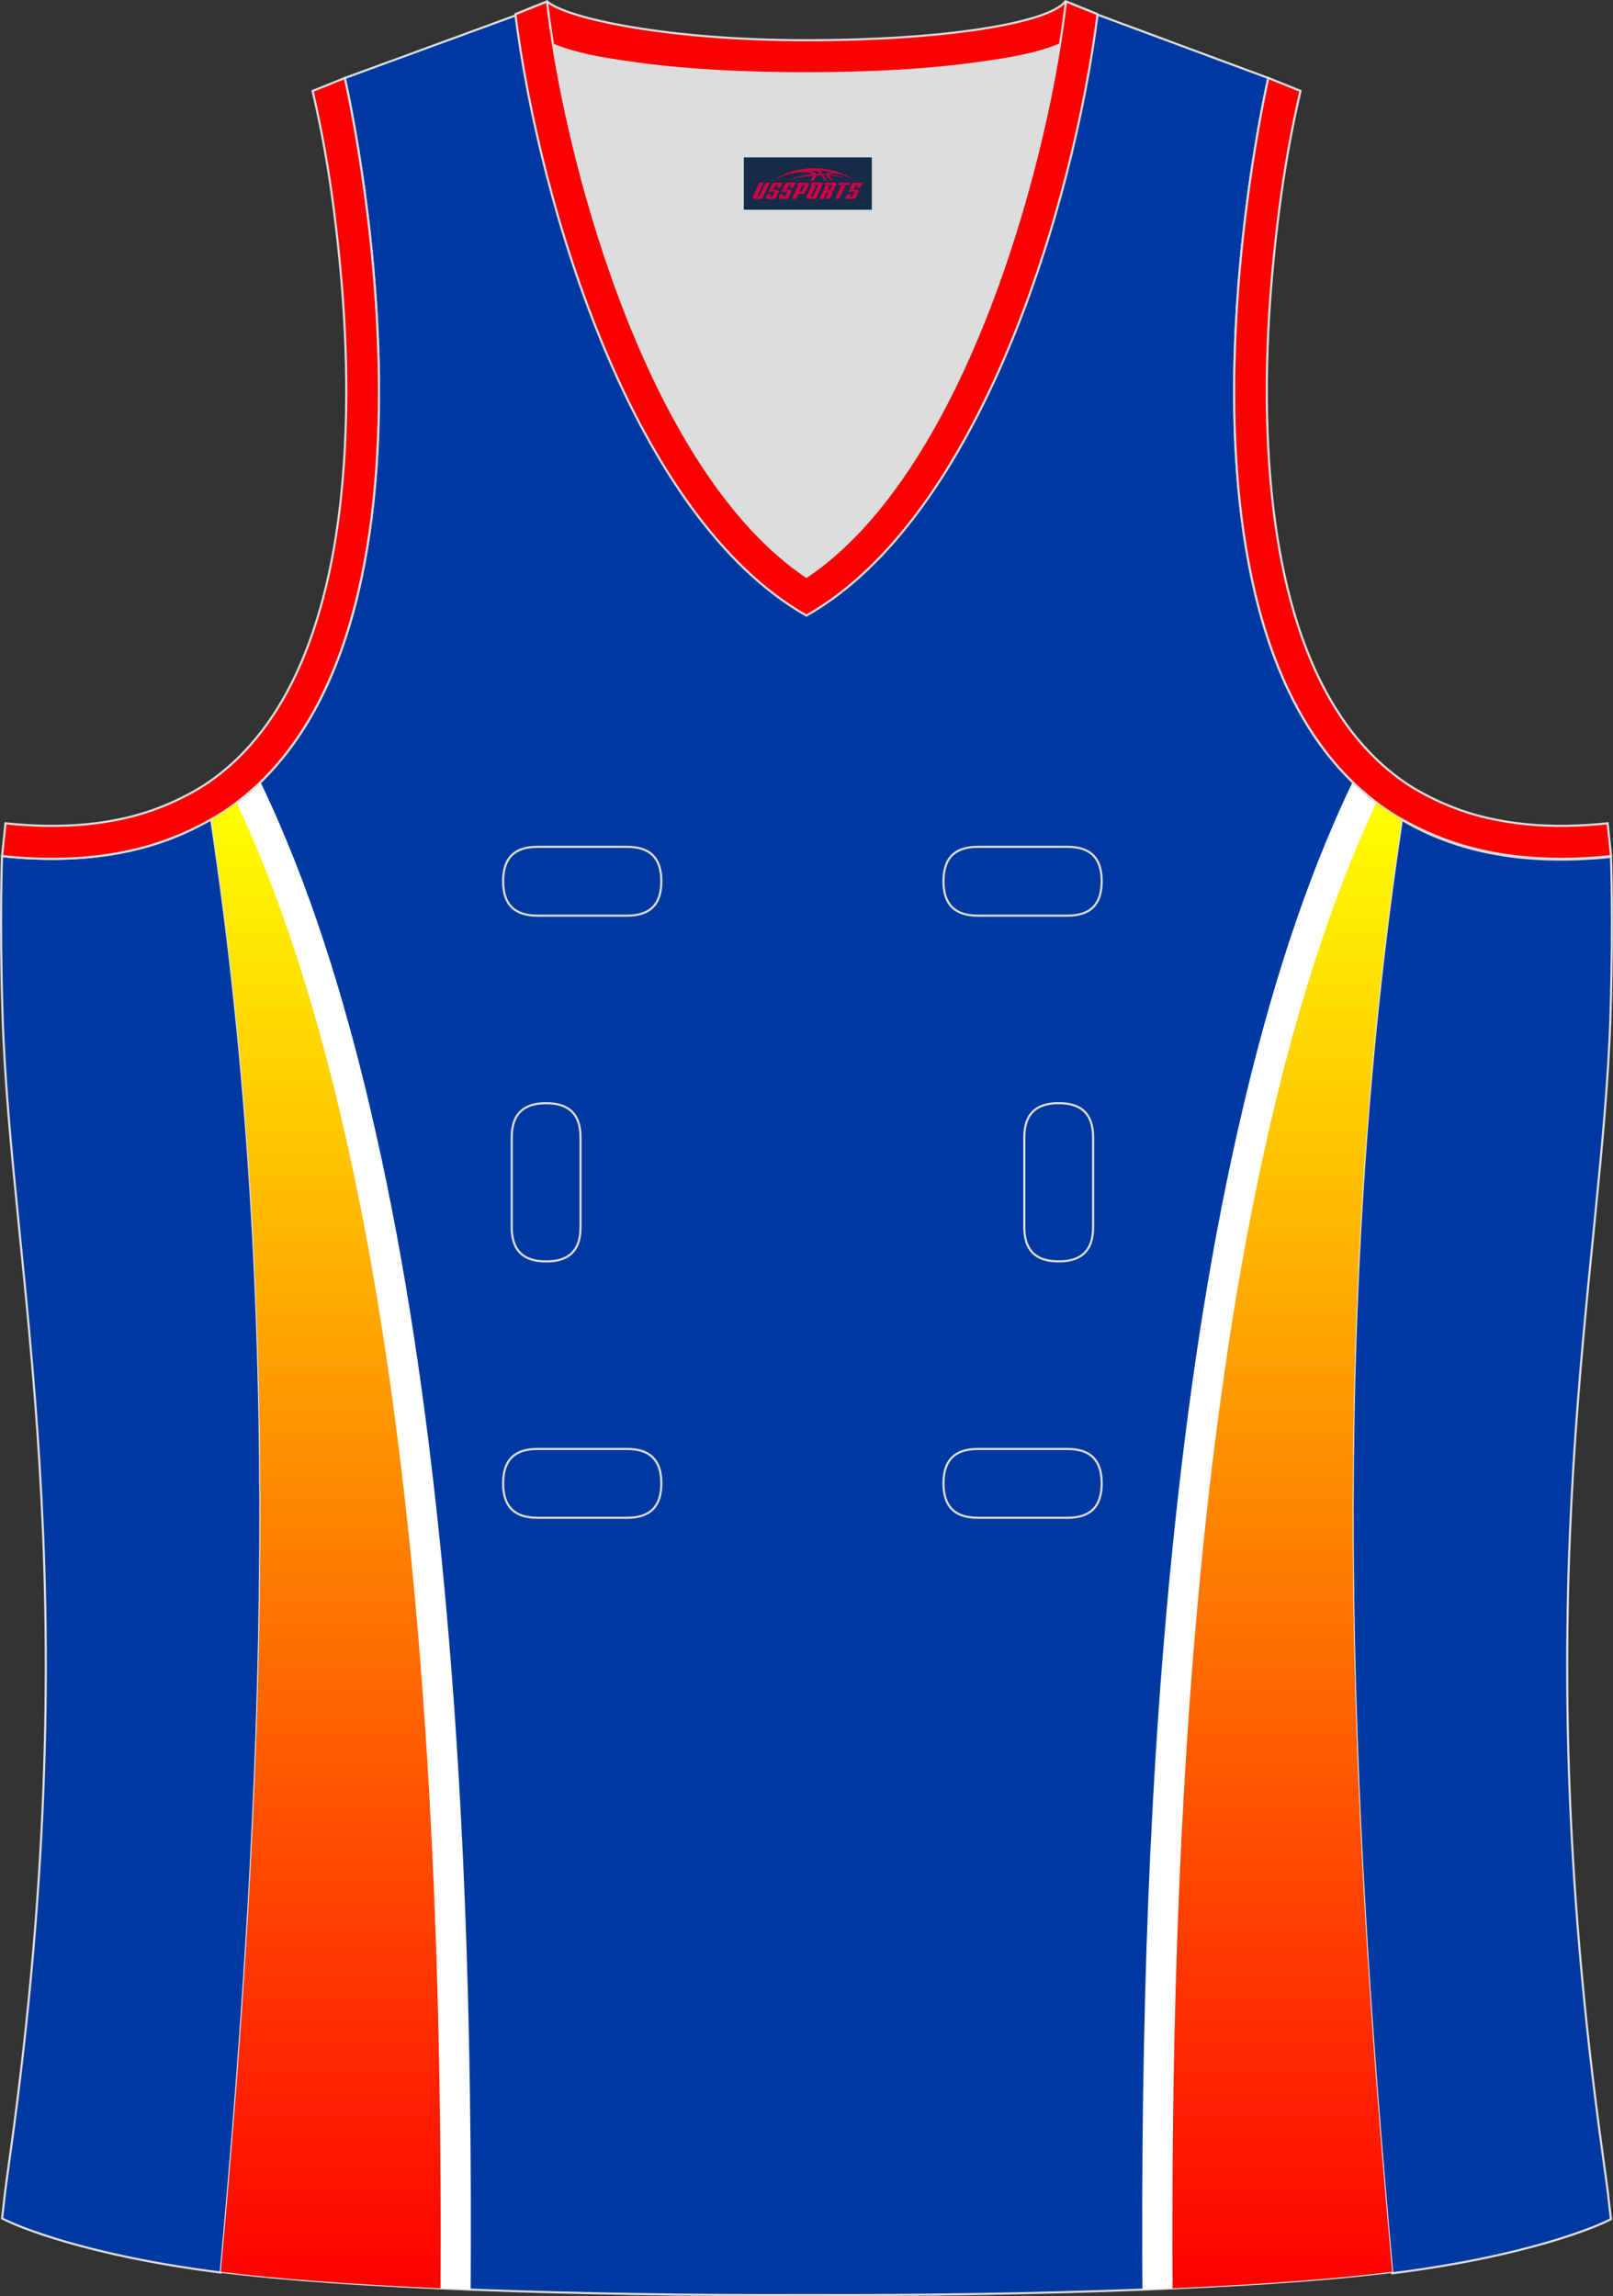
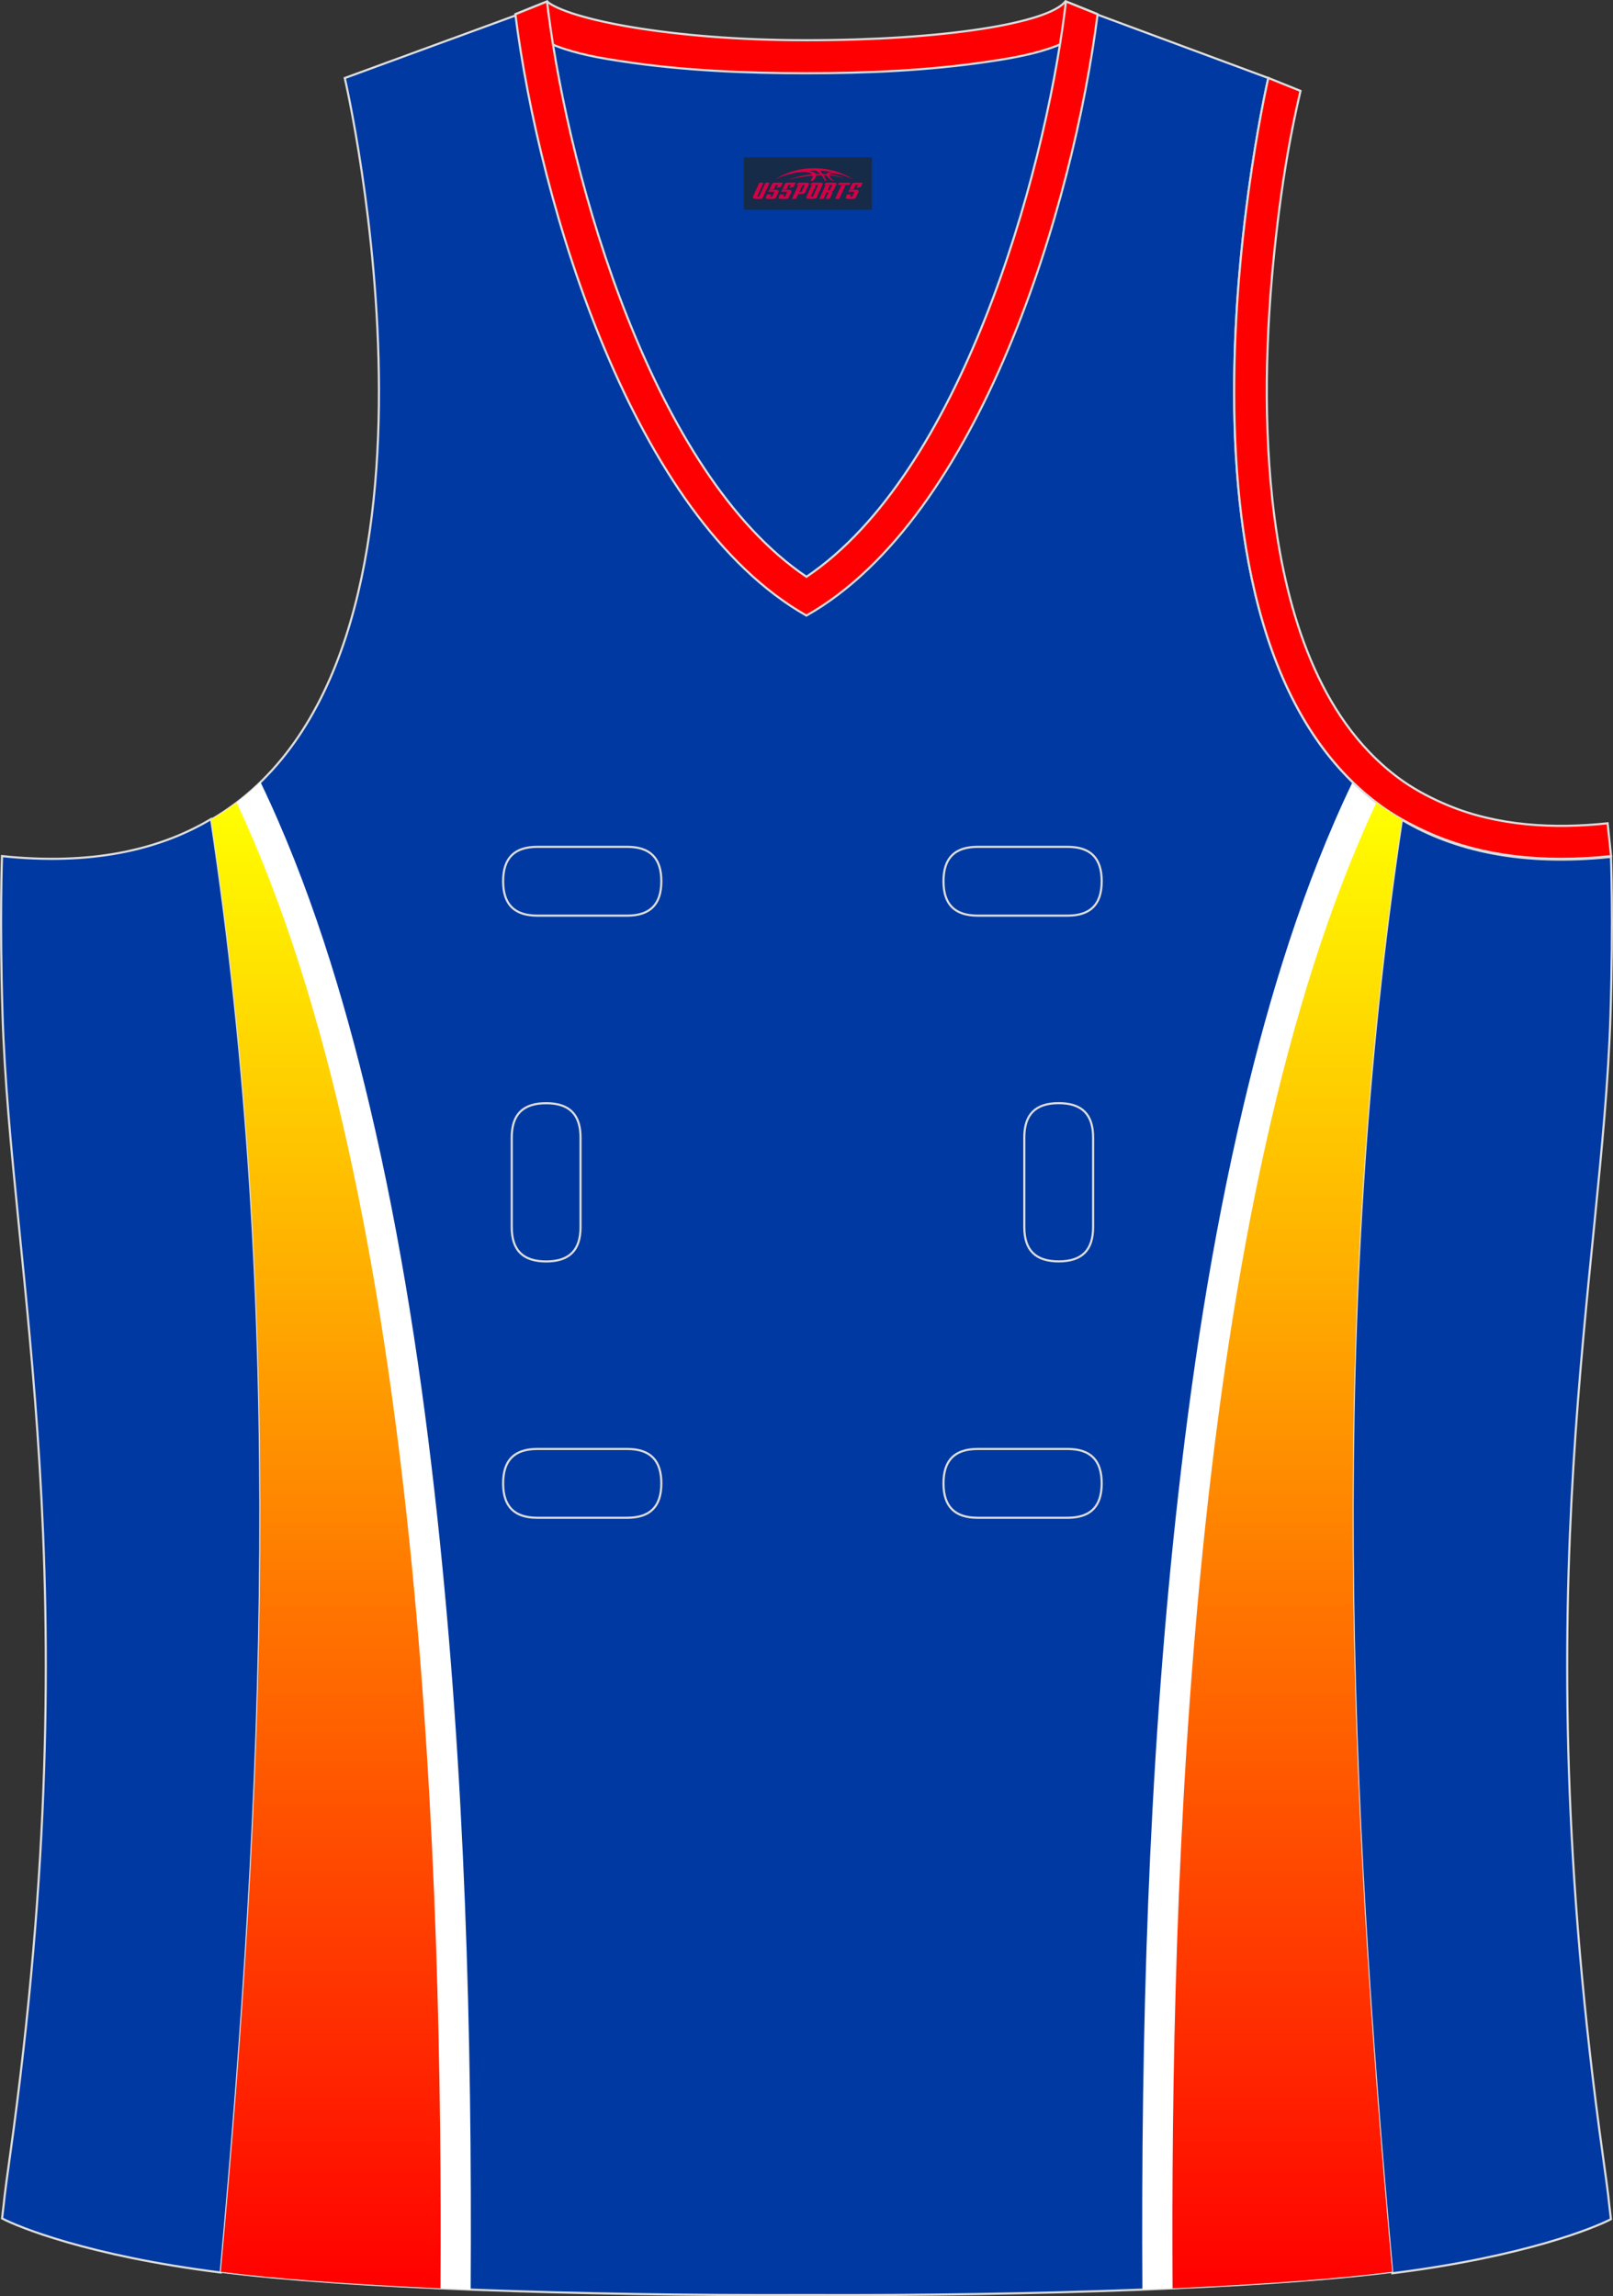
<svg xmlns="http://www.w3.org/2000/svg" version="1.1" id="图层_1" x="0px" y="0px" width="302.41px" height="430.42px" viewBox="0 0 302.41 430.42" enable-background="new 0 0 302.41 430.42" xml:space="preserve">
  <rect x="0" y="0" width="302.41" height="430.42" fill="#333333" stroke="none" />
  <g id="XMLID_20_">
    <path id="XMLID_23_" fill="#0039A1" stroke="#DCDDDD" stroke-width="0.4" stroke-miterlimit="22.926" d="M101.8,1.01L64.64,14.63   c0,0,25.43,109.52-25.04,139.02c13.92,91.93,10.01,182.4,1.81,272.21c23.37,2.98,66.59,4.52,109.81,4.35   c43.21,0.17,86.44-1.37,109.81-4.35c-8.2-89.82-12.11-180.28,1.81-272.21c-50.47-29.5-25.04-139.02-25.04-139.02l-37-13.73   l-11.74,8.46l-40.26,2.38l-33.12-3.11L101.8,1.01z" />
-     <path fill="#DCDDDD" d="M151.21,108.12c26.92-18.11,42.35-67.47,47.53-99.78c-4.43,1.88-9.9,2.69-13.42,3.22   c-11.14,1.67-22.91,2.18-34.17,2.18c-11.26,0-23.03-0.5-34.17-2.18c-3.48-0.52-8.88-1.32-13.28-3.16   C108.88,40.71,124.31,90.02,151.21,108.12z" />
    <path fill="#0039A2" stroke="#DCDDDD" stroke-width="0.4" stroke-miterlimit="22.926" d="M262.83,153.67   c9.87,5.89,22.68,8.69,39.2,6.95c0,0,0.46,11.69-0.09,29.57c-1.51,49.08-16.57,105.44-1.41,214.04c1.31,9.36,0.84,6.4,1.49,11.76   c-3,1.58-16.16,7.01-40.99,10.14C252.8,336.24,248.89,245.69,262.83,153.67z" />
    <path fill="#FF0002" stroke="#DCDDDD" stroke-width="0.4" stroke-miterlimit="22.926" d="M205.5,2.55l-0.12,0.27   c-2.78,6.16-14.16,7.84-20.06,8.73c-11.14,1.67-22.91,2.18-34.17,2.18c-11.26,0-23.03-0.5-34.17-2.18   c-5.9-0.89-17.28-2.57-20.06-8.73l-0.1-0.23c1.13-0.45,1.64-0.66,5.74-2.31c3.85,3.24,22.89,7.26,48.59,7.26   c25.7,0,45.26-3.15,48.59-7.26l0.15,0.01C204.02,1.96,202.51,1.35,205.5,2.55z" />
    <path fill="#FFFFFF" d="M48.83,146.59c9.18,19.11,15.59,40.1,20.44,60.58c5.99,25.29,9.91,51.23,12.7,77.06   c5.19,48.06,6.56,96.58,6.27,144.95c-18.87-0.74-35.28-1.86-46.84-3.33c8.2-89.82,12.11-180.28-1.81-272.21   C43.02,151.64,46.07,149.27,48.83,146.59z" />
    <path fill="#FFFFFF" d="M253.59,146.59c-9.18,19.11-15.59,40.1-20.44,60.58c-5.99,25.29-9.91,51.23-12.7,77.06   c-5.19,48.06-6.55,96.58-6.27,144.95c18.87-0.74,35.28-1.86,46.84-3.33c-8.2-89.82-12.11-180.28,1.81-272.21   C259.41,151.64,256.35,149.27,253.59,146.59z" />
    <path fill="#0039A2" stroke="#DCDDDD" stroke-width="0.4" stroke-miterlimit="22.926" d="M39.58,153.53   c-9.87,5.89-22.68,8.69-39.2,6.95c0,0-0.46,11.69,0.09,29.57c1.51,49.08,16.57,105.44,1.41,214.04c-1.31,9.36-0.84,6.4-1.49,11.76   c3,1.58,16.16,7.01,40.99,10.14C49.6,336.1,53.52,245.55,39.58,153.53z" />
    <path fill="#FF0002" stroke="#DCDDDD" stroke-width="0.4" stroke-miterlimit="22.926" d="M96.62,2.67l5.93-2.39l0.2,1.61   c4.02,31.78,19.68,86.86,48.45,106.23c28.78-19.36,44.43-74.44,48.45-106.23l0.2-1.61l5.93,2.39   c-4.53,35.77-22.05,94.31-54.59,112.72C118.67,96.98,101.15,38.44,96.62,2.67z" />
    <path fill="none" stroke="#DCDDDD" stroke-width="0.4" stroke-miterlimit="22.926" d="M183.31,158.74c-4.32,0-6.42,2.11-6.42,6.45   s2.1,6.45,6.42,6.45h16.82c4.32,0,6.42-2.11,6.42-6.45s-2.1-6.45-6.42-6.45H183.31L183.31,158.74z M204.94,213.21   c0-4.32-2.11-6.42-6.45-6.42c-4.34,0-6.45,2.1-6.45,6.42v16.82c0,4.32,2.11,6.42,6.45,6.42c4.34,0,6.45-2.1,6.45-6.42V213.21   L204.94,213.21z M95.94,230.04c0,4.32,2.11,6.42,6.45,6.42c4.34,0,6.45-2.1,6.45-6.42v-16.82c0-4.32-2.11-6.42-6.45-6.42   c-4.34,0-6.45,2.1-6.45,6.42V230.04L95.94,230.04z M100.75,271.61c-4.32,0-6.42,2.11-6.42,6.45s2.1,6.45,6.42,6.45h16.82   c4.32,0,6.42-2.11,6.42-6.45s-2.1-6.45-6.42-6.45H100.75L100.75,271.61z M183.31,271.61c-4.32,0-6.42,2.11-6.42,6.45   s2.1,6.45,6.42,6.45h16.82c4.32,0,6.42-2.11,6.42-6.45s-2.1-6.45-6.42-6.45H183.31L183.31,271.61z M100.75,158.74   c-4.32,0-6.42,2.11-6.42,6.45s2.1,6.45,6.42,6.45h16.82c4.32,0,6.42-2.11,6.42-6.45s-2.1-6.45-6.42-6.45H100.75z" />
-     <path fill="#FF0001" stroke="#DCDDDD" stroke-width="0.4" stroke-miterlimit="22.926" d="M62.63,39.63   c2.13,16.63,3.04,33.98,1.58,50.69c-1.52,17.33-6.03,37.57-18.4,50.56c-2,2.1-4.2,4.01-6.59,5.67c-2.48,1.72-5.41,3.22-8.19,4.38   c-9.42,3.94-19.95,4.46-30,3.4l-0.65,6.15c13.27,1.4,24.15-0.13,33.03-3.85c3.09-1.29,6.59-3.1,9.34-5.01   c46.24-32.14,21.89-137,21.89-137l-6.03,2.43C60.39,24.7,61.64,31.86,62.63,39.63z" />
    <path fill="#FF0001" stroke="#DCDDDD" stroke-width="0.4" stroke-miterlimit="22.926" d="M239.79,39.63   c-2.12,16.63-3.04,33.98-1.57,50.69c1.52,17.33,6.03,37.57,18.4,50.56c2,2.1,4.2,4.01,6.59,5.67c2.48,1.72,5.41,3.22,8.19,4.38   c9.42,3.94,19.95,4.46,30,3.4l0.65,6.15c-13.27,1.4-24.15-0.13-33.03-3.85c-3.09-1.29-6.59-3.1-9.34-5.01   c-46.24-32.14-21.89-137.01-21.89-137.01l6.03,2.43C242.03,24.7,240.79,31.86,239.79,39.63z" />
    <linearGradient id="SVGID_1_" gradientUnits="userSpaceOnUse" x1="61.106" y1="691.433" x2="61.105" y2="412.927" gradientTransform="matrix(1 0 0 -1 0 841.878)">
      <stop offset="0" style="stop-color:#FFFF00" />
      <stop offset="1" style="stop-color:#FF0000" />
    </linearGradient>
    <path fill="url(#SVGID_1_)" d="M44.36,150.44c35.12,74.78,38.66,202.98,38.22,278.51c-16.48-0.73-30.79-1.77-41.18-3.1   c8.2-89.82,12.11-180.28-1.81-272.21C41.27,152.66,42.85,151.59,44.36,150.44z" />
    <linearGradient id="SVGID_2_" gradientUnits="userSpaceOnUse" x1="199.897" y1="691.433" x2="199.897" y2="412.927" gradientTransform="matrix(-1 0 0 -1 441.213 841.878)">
      <stop offset="0" style="stop-color:#FFFF00" />
      <stop offset="1" style="stop-color:#FF0000" />
    </linearGradient>
    <path fill="url(#SVGID_2_)" d="M258.06,150.44c-35.12,74.78-38.66,202.98-38.22,278.51c16.48-0.73,30.79-1.77,41.18-3.1   c-8.2-89.82-12.11-180.28,1.81-272.21C261.15,152.66,259.57,151.59,258.06,150.44z" />
  </g>
  <g id="tag_logo">
    <rect y="29.5" fill="#162B48" width="24" height="9.818" x="139.45" />
    <g>
      <path fill="#D30044" d="M155.41,32.69l0.005-0.011c0.131-0.311,1.085-0.262,2.351,0.071c0.715,0.24,1.44,0.54,2.193,0.9    c-0.218-0.147-0.447-0.289-0.682-0.42l0.011,0.005l-0.011-0.005c-1.478-0.845-3.218-1.418-5.1-1.62    c-1.282-0.115-1.658-0.082-2.411-0.055c-2.449,0.142-4.68,0.905-6.458,2.095c1.26-0.638,2.722-1.075,4.195-1.336    c1.467-0.18,2.476-0.033,2.771,0.344c-1.691,0.175-3.469,0.633-4.555,1.075c1.156-0.338,2.967-0.665,4.647-0.813    c0.016,0.251-0.115,0.567-0.415,0.96h0.475c0.376-0.382,0.584-0.725,0.595-1.004c0.333-0.022,0.66-0.033,0.971-0.033    C154.24,33.13,154.45,33.48,154.65,33.87h0.262c-0.125-0.344-0.295-0.687-0.518-1.036c0.207,0,0.393,0.005,0.567,0.011    c0.104,0.267,0.496,0.66,1.058,1.025h0.245c-0.442-0.365-0.753-0.753-0.835-1.004c1.047,0.065,1.696,0.224,2.885,0.513    C157.23,32.95,156.49,32.78,155.41,32.69z M152.97,32.6c-0.164-0.295-0.655-0.485-1.402-0.551    c0.464-0.033,0.922-0.055,1.364-0.055c0.311,0.147,0.589,0.344,0.84,0.589C153.51,32.58,153.24,32.59,152.97,32.6z M154.95,32.65c-0.224-0.016-0.458-0.027-0.715-0.044c-0.147-0.202-0.311-0.398-0.502-0.6c0.082,0,0.164,0.005,0.24,0.011    c0.72,0.033,1.429,0.125,2.138,0.273C155.44,32.25,155.06,32.41,154.95,32.65z" />
      <path fill="#D30044" d="M142.37,34.23L141.2,36.78C141.02,37.15,141.29,37.29,141.77,37.29l0.873,0.005    c0.115,0,0.251-0.049,0.327-0.175l1.342-2.891H143.53L142.31,36.86H142.14c-0.147,0-0.185-0.033-0.147-0.125l1.156-2.504H142.37L142.37,34.23z M144.23,35.58h1.271c0.36,0,0.584,0.125,0.442,0.425L145.47,37.04C145.37,37.26,145.1,37.29,144.87,37.29H143.95c-0.267,0-0.442-0.136-0.349-0.333l0.235-0.513h0.742L144.4,36.82C144.38,36.87,144.42,36.88,144.48,36.88h0.18    c0.082,0,0.125-0.016,0.147-0.071l0.376-0.813c0.011-0.022,0.011-0.044-0.055-0.044H144.06L144.23,35.58L144.23,35.58z M145.05,35.51h-0.78l0.475-1.025c0.098-0.218,0.338-0.256,0.578-0.256H146.77L146.38,35.07L145.6,35.19l0.262-0.562H145.57c-0.082,0-0.12,0.016-0.147,0.071L145.05,35.51L145.05,35.51z M146.64,35.58L146.47,35.95h1.069c0.06,0,0.06,0.016,0.049,0.044    L147.21,36.81C147.19,36.86,147.15,36.88,147.07,36.88H146.89c-0.055,0-0.104-0.011-0.082-0.06l0.175-0.376H146.24L146.01,36.96C145.91,37.15,146.09,37.29,146.36,37.29h0.916c0.24,0,0.502-0.033,0.605-0.251l0.475-1.031c0.142-0.3-0.082-0.425-0.442-0.425H146.64L146.64,35.58z M147.45,35.51l0.371-0.818c0.022-0.055,0.06-0.071,0.147-0.071h0.295L148,35.18l0.791-0.115l0.387-0.845H147.73c-0.24,0-0.48,0.038-0.578,0.256L146.68,35.51L147.45,35.51L147.45,35.51z M149.85,35.97h0.278c0.087,0,0.153-0.022,0.202-0.115    l0.496-1.075c0.033-0.076-0.011-0.12-0.125-0.12H149.3l0.431-0.431h1.522c0.355,0,0.485,0.153,0.393,0.355l-0.676,1.445    c-0.06,0.125-0.175,0.333-0.644,0.327l-0.649-0.005L149.24,37.29H148.46l1.178-2.558h0.785L149.85,35.97L149.85,35.97z     M152.44,36.78c-0.022,0.049-0.06,0.076-0.142,0.076h-0.191c-0.082,0-0.109-0.027-0.082-0.076l0.944-2.051h-0.785l-0.987,2.138    c-0.125,0.273,0.115,0.415,0.453,0.415h0.72c0.327,0,0.649-0.071,0.769-0.322l1.085-2.384c0.093-0.202-0.06-0.355-0.415-0.355    h-1.533l-0.431,0.431h1.38c0.115,0,0.164,0.033,0.131,0.104L152.44,36.78L152.44,36.78z M155.16,35.65h0.278    c0.087,0,0.158-0.022,0.202-0.115l0.344-0.753c0.033-0.076-0.011-0.12-0.125-0.12h-1.402l0.425-0.431h1.527    c0.355,0,0.485,0.153,0.393,0.355l-0.529,1.124c-0.044,0.093-0.147,0.18-0.393,0.18c0.224,0.011,0.256,0.158,0.175,0.327    l-0.496,1.075h-0.785l0.54-1.167c0.022-0.055-0.005-0.087-0.104-0.087h-0.235L154.39,37.29h-0.785l1.178-2.558h0.785L155.16,35.65L155.16,35.65z M157.73,34.74L156.55,37.29h0.785l1.184-2.558H157.73L157.73,34.74z M159.24,34.67l0.202-0.431h-2.1l-0.295,0.431    H159.24L159.24,34.67z M159.22,35.58h1.271c0.36,0,0.584,0.125,0.442,0.425l-0.475,1.031c-0.104,0.218-0.371,0.251-0.605,0.251    h-0.916c-0.267,0-0.442-0.136-0.349-0.333l0.235-0.513h0.742L159.39,36.82c-0.022,0.049,0.022,0.06,0.082,0.06h0.18    c0.082,0,0.125-0.016,0.147-0.071l0.376-0.813c0.011-0.022,0.011-0.044-0.049-0.044h-1.069L159.22,35.58L159.22,35.58z     M160.03,35.51H159.25l0.475-1.025c0.098-0.218,0.338-0.256,0.578-0.256h1.451l-0.387,0.845l-0.791,0.115l0.262-0.562h-0.295    c-0.082,0-0.12,0.016-0.147,0.071L160.03,35.51z" />
    </g>
  </g>
</svg>